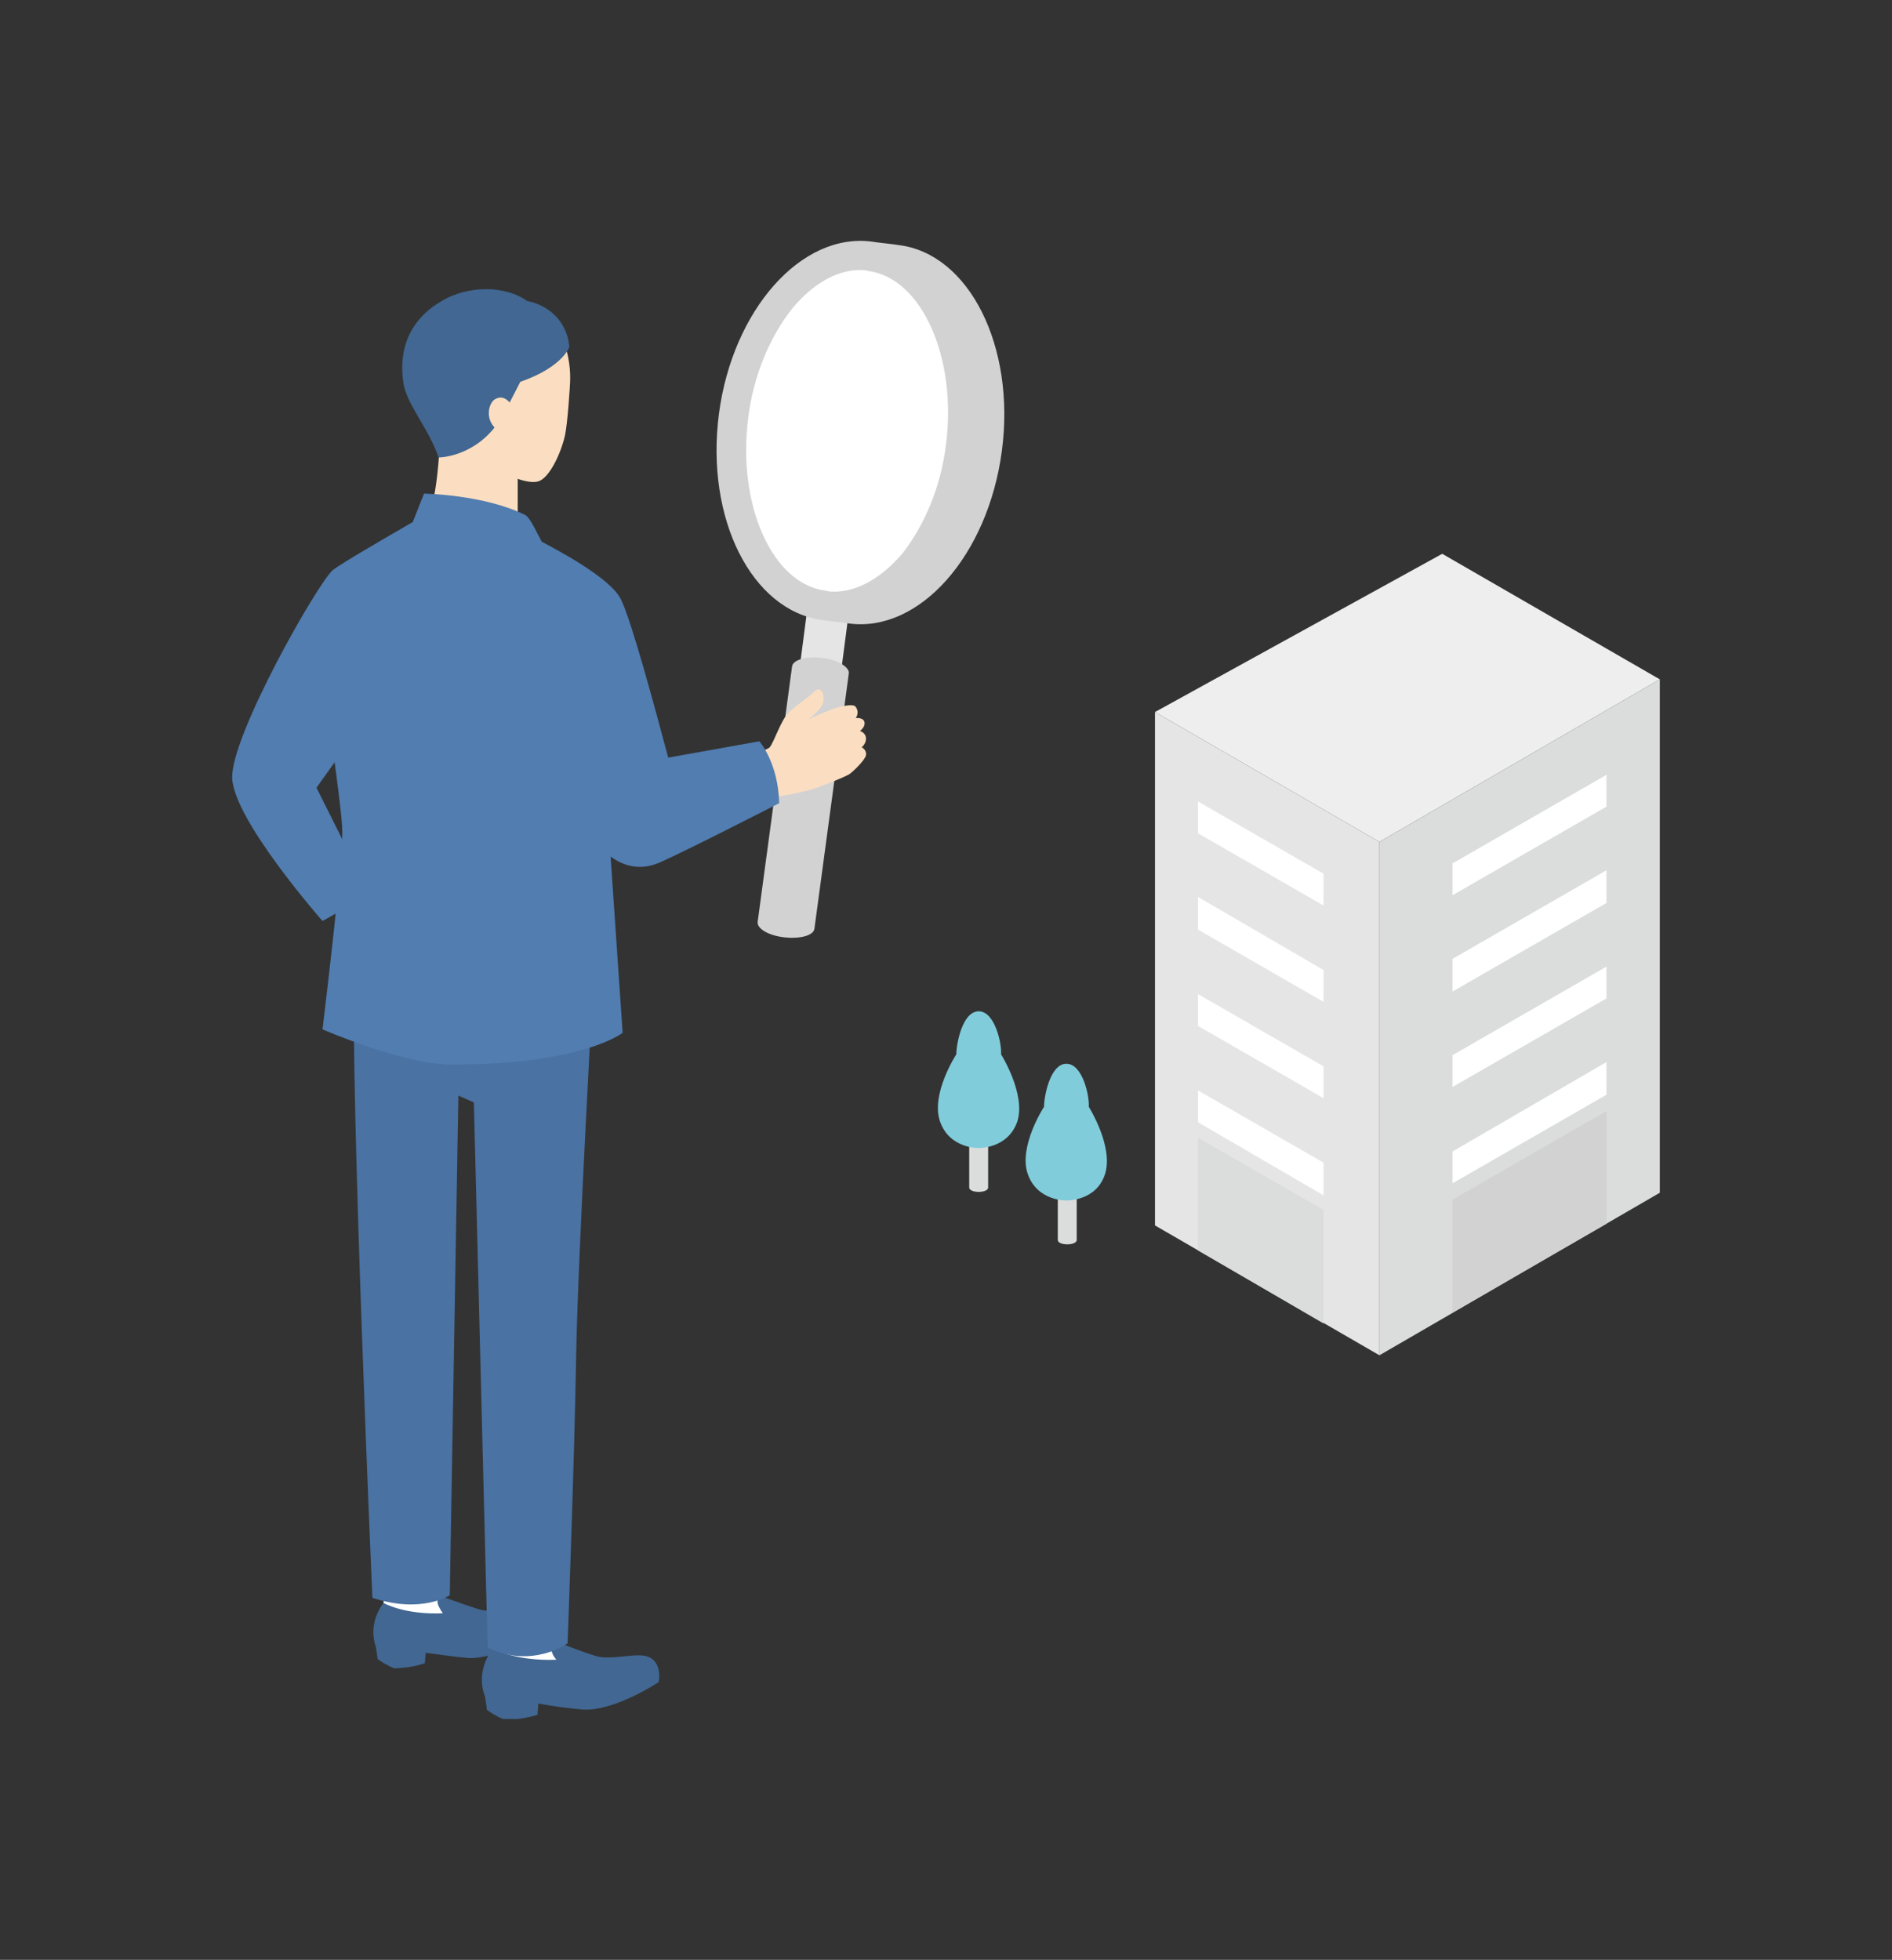
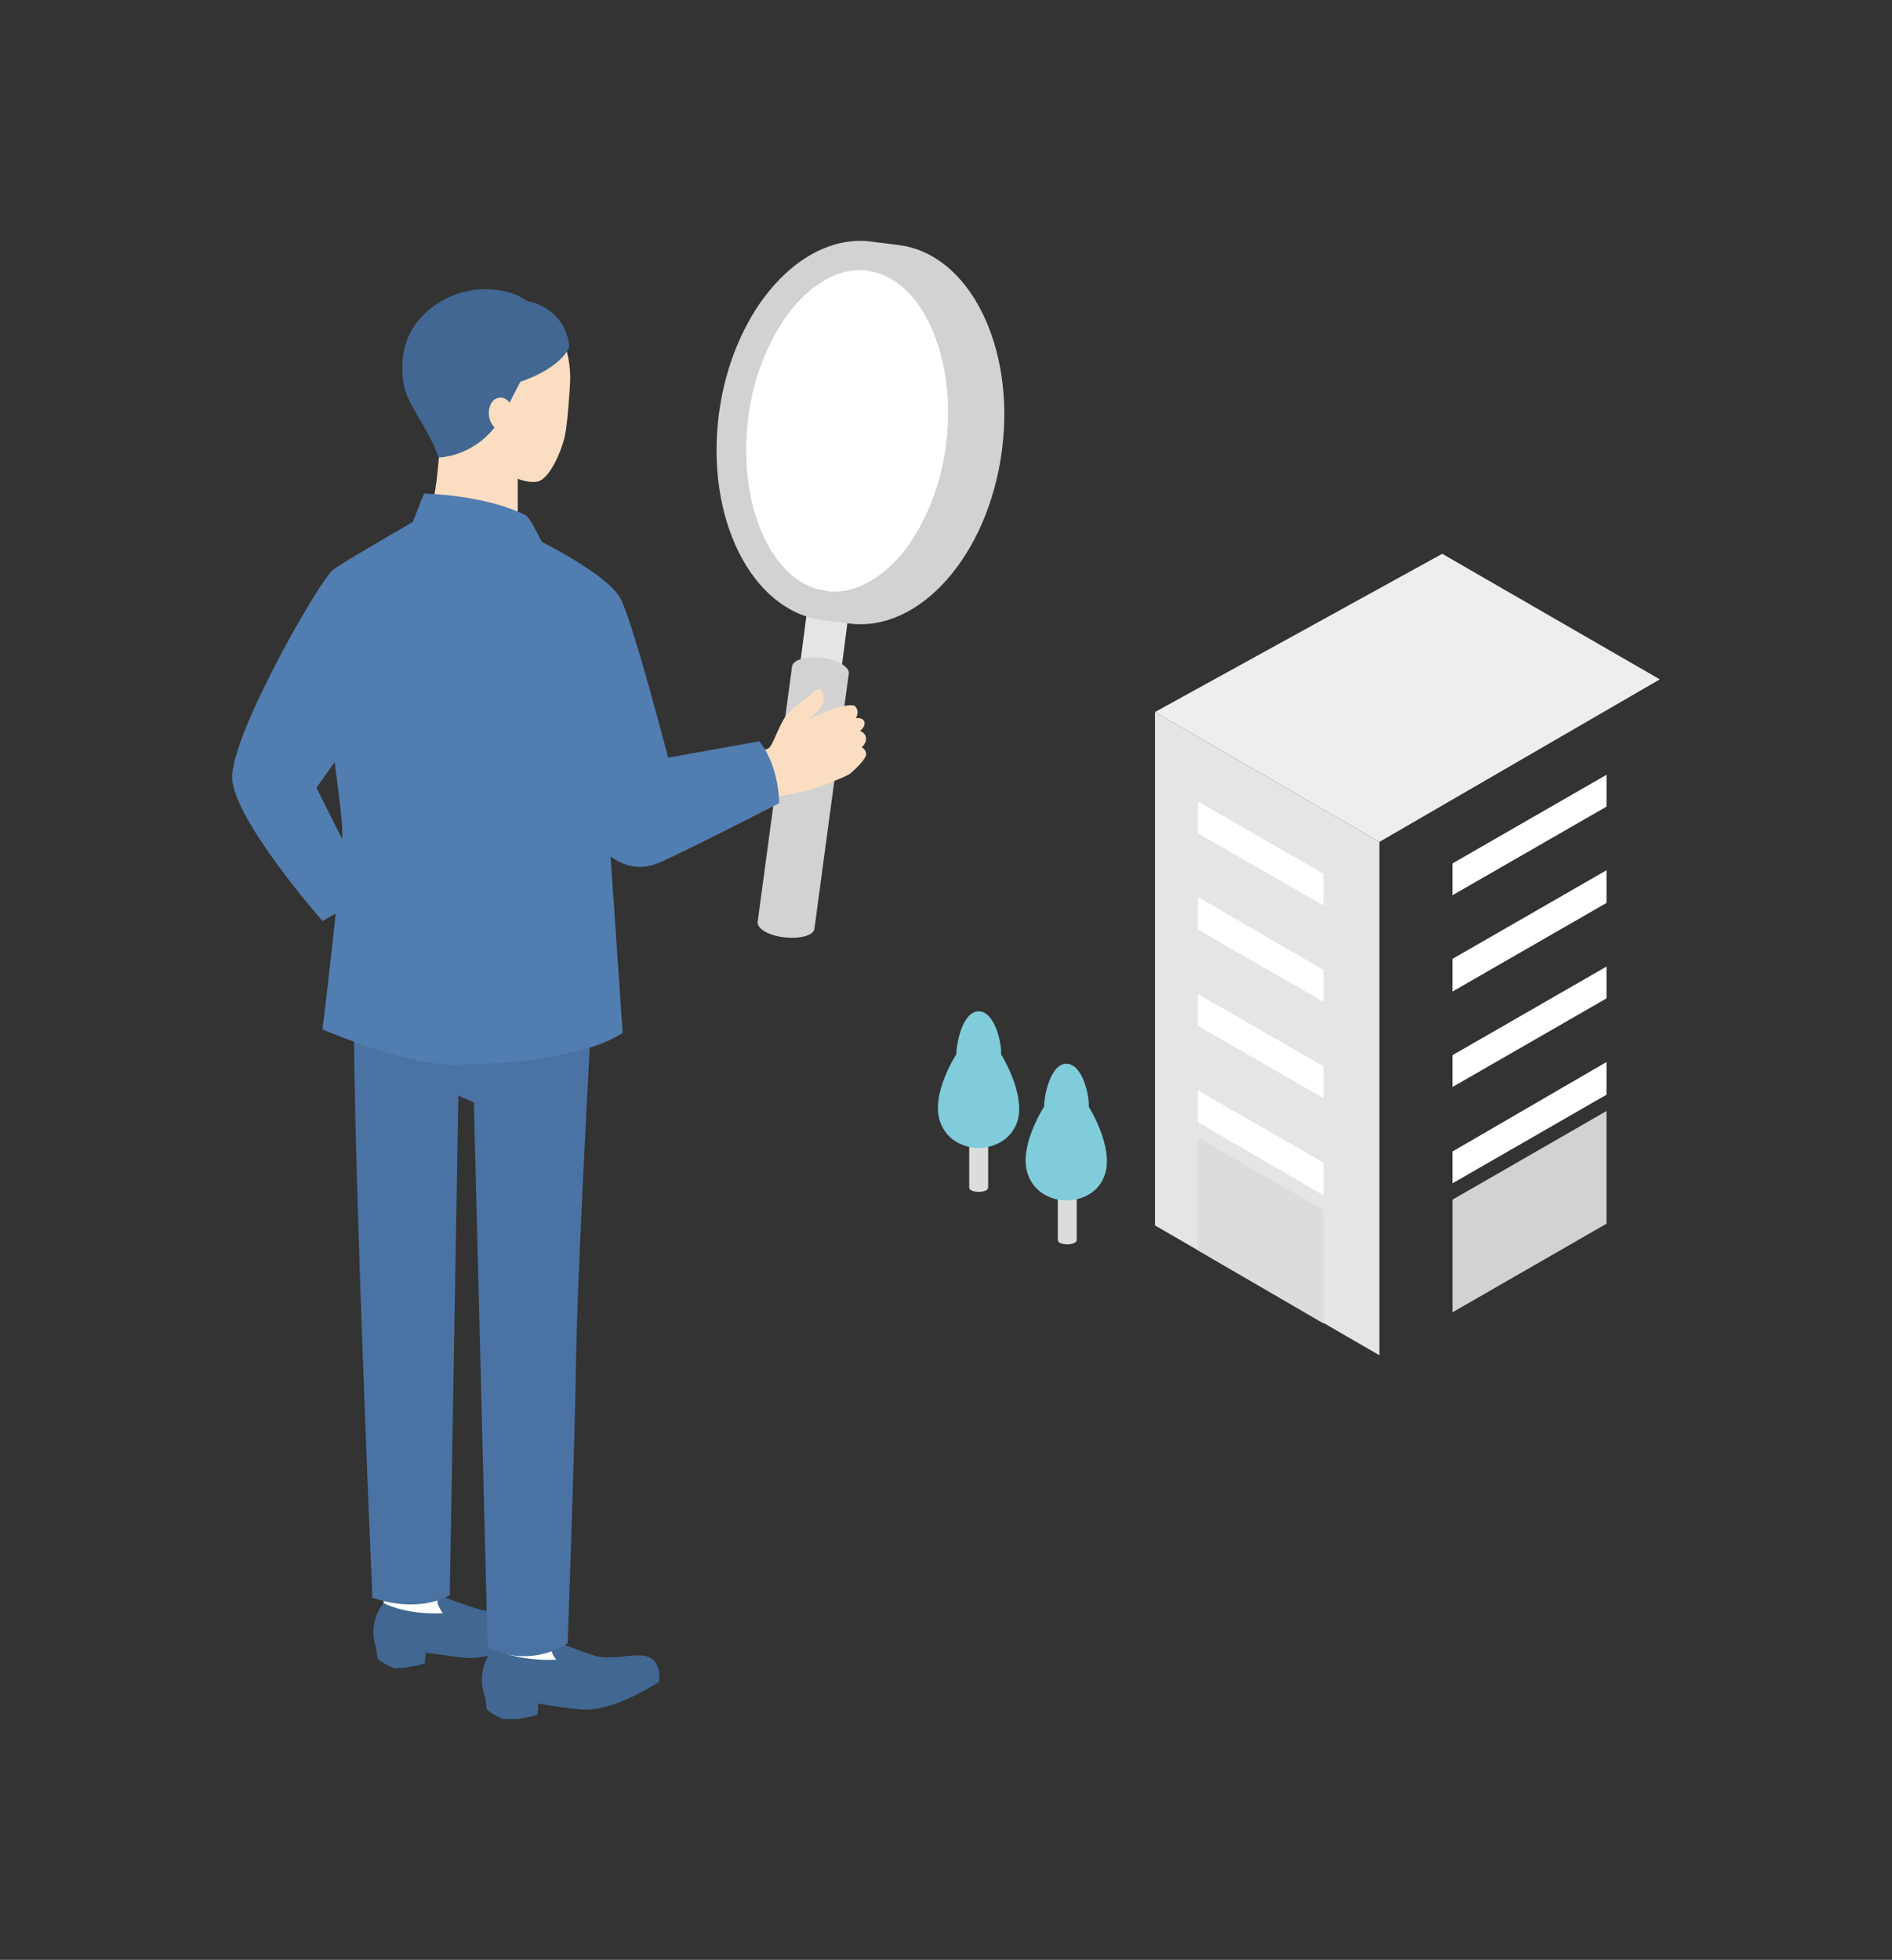
<svg xmlns="http://www.w3.org/2000/svg" xmlns:xlink="http://www.w3.org/1999/xlink" xml:space="preserve" viewBox="0 0 220 227.9">
  <rect x="0" y="0" width="220" height="227.9" fill="#333333" stroke="none" />
  <defs>
    <path id="a" d="M27 28h166v171.9H27z" />
  </defs>
  <clipPath id="b">
    <use xlink:href="#a" style="overflow:visible" />
  </clipPath>
  <path d="M112.7 131.4v6.7c0 .3.5.5 1.1.5s1.1-.2 1.1-.5v-6.7z" style="clip-path:url(#b);fill:#dbdcdc" />
  <path d="M113.8 133.5s-3.4.1-4.5-3.1 1.9-7.8 1.9-7.8c0-1.2.7-5 2.6-5s2.7 3.8 2.6 5c0 0 2.9 4.6 1.9 7.8-1.1 3.2-4.5 3.1-4.5 3.1" style="clip-path:url(#b);fill:#80ccda" />
  <path d="M123 137.5v6.7c0 .3.5.5 1.1.5s1.1-.2 1.1-.5v-6.7z" style="clip-path:url(#b);fill:#dbdcdc" />
  <path d="M124 139.6s-3.4.1-4.5-3.1 1.9-7.8 1.9-7.8c0-1.2.7-5 2.6-5s2.7 3.8 2.6 5c0 0 2.9 4.6 1.9 7.8s-4.5 3.1-4.5 3.1" style="clip-path:url(#b);fill:#80ccda" />
  <path d="m193 79-25.3-14.6-33.4 18.4 26.1 15.1z" style="clip-path:url(#b);fill:#eeeeef" />
-   <path d="M160.4 97.9v59.7l32.6-18.9V79z" style="clip-path:url(#b);fill:#dbdcdc" />
  <path d="M134.3 82.8v59.7l26.1 15.1V97.9z" style="clip-path:url(#b);fill:#e5e5e6" />
  <path d="M153.9 153.9v-13.2l-14.6-8.4v13.1z" style="clip-path:url(#b);fill:#dbdcdc" />
  <path d="m153.9 105.3-14.6-8.4v-3.7l14.6 8.4zm0 11.2-14.6-8.4v-3.8l14.6 8.5zm0 11.2-14.6-8.4v-3.7l14.6 8.4zm0 11.3-14.6-8.5v-3.7l14.6 8.4zm15-38.6 17.9-10.3v3.7l-17.9 10.3zm0 11.1 17.9-10.3v3.8l-17.9 10.3zm0 11.2 17.9-10.3v3.7l-17.9 10.3zm0 11.2 17.9-10.4v3.8l-17.9 10.3z" style="clip-path:url(#b);fill:#fff" />
  <path d="M168.9 152.6v-13.1l17.9-10.3v13.1z" style="clip-path:url(#b);fill:#d2d2d3" />
  <path d="M94.5 66 93 77.5c-.1.6.9 1.2 2.3 1.3 1.3.2 2.5-.2 2.5-.7l1.5-11.5z" style="clip-path:url(#b);fill:#e5e5e6" />
  <path d="M95.6 76.5c-1.8-.2-3.4.2-3.5 1l-4 29.7c-.1.8 1.3 1.6 3.1 1.8s3.4-.2 3.5-1l4-29.7c.1-.7-1.3-1.6-3.1-1.8m8.9-48c-.5-.1-2.6-.3-3.1-.4-8.2-1.1-16.2 7.9-17.8 20-1.6 12.2 3.8 22.9 12 24 .5.1 2.6.3 3.1.4 8.2 1.1 16.2-7.9 17.8-20.1 1.6-12.1-3.8-22.9-12-23.9" style="clip-path:url(#b);fill:#d2d2d3" />
  <path d="M97 68.8c-.3 0-.6 0-.9-.1-6.3-.7-10.4-10-9.1-20.1.6-4.9 2.5-9.4 5.1-12.7 2.4-2.9 5.2-4.5 7.9-4.5.3 0 .6 0 .9.1 6.3.8 10.4 10.1 9.1 20.2-.6 4.9-2.5 9.4-5.1 12.7-2.4 2.8-5.2 4.4-7.9 4.4" style="clip-path:url(#b);fill:#fff" />
  <path d="M38.7 66.3C37 67.7 26.8 85.6 27 90.5s10.5 16.6 10.5 16.6L43 104l-6.2-12.4 6.2-8.7c0-.1-2.9-14.3-4.3-16.6" style="clip-path:url(#b);fill:#517db0" />
  <path d="M83.5 88.4s5.5-.9 6-1.5 1.3-3.1 2.1-3.9c.7-.8 1.9-1.5 3-2.5 1-1.1 1.6.8.8 1.8s-1.5 1.4-1.5 1.4 2.2-1 2.8-1.2c.5-.2 2.5-.8 2.8-.3.5.7 0 1.3 0 1.3s.8-.1 1 .4c.2.6-.5 1.1-.5 1.1s.7.2.7.9c0 .6-.5 1-.5 1s.6.3.5.9-1.5 1.9-1.9 2.2-4.1 1.8-5.2 2c-1.1.3-9.4 1.8-9.4 1.8z" style="clip-path:url(#b);fill:#fbdec1" />
  <path d="m51.1 182.9.3 3.3 2 1.9-2.8 1.4-6.1-1 .1-2.1.1-3.5z" style="clip-path:url(#b);fill:#fff" />
  <path d="M44.6 186.4s2.4 1.4 6.9 1.2c0 0-.4-.5-.6-1.1-.1-.5.1-1 .1-1s3.5 1.3 4.9 1.7c1.3.3 3.6-.2 4.9-.1 2.4.2 1.8 2.8 1.8 2.8s-4.7 3.1-8.2 2.9c-1.3-.1-3.3-.4-4.9-.6l-.1 1.2c-1.6.6-3.6.6-3.6.6-1.5-.7-1.9-1.1-1.9-1.1 0-.2-.2-1.4-.2-1.4-1-2.9.9-5.1.9-5.1" style="clip-path:url(#b);fill:#416792" />
  <path d="m64.2 188 .3 3.6 2.2 2-3 1.5-6.6-1.1.2-2.3V188z" style="clip-path:url(#b);fill:#fff" />
  <path d="M57.3 191.7s2.6 1.5 7.4 1.3c0 0-.5-.5-.6-1.2-.1-.6.1-1.1.1-1.1s3.7 1.5 5.2 1.9c1.4.4 3.8-.2 5.2-.1 2.6.2 2 3.1 2 3.1s-5.1 3.4-8.8 3.2c-1.4-.1-3.6-.4-5.2-.7l-.1 1.3c-1.8.6-3.8.6-3.8.6-1.6-.7-2.1-1.2-2.1-1.2 0-.2-.2-1.5-.2-1.5-1.2-3.1.9-5.6.9-5.6" style="clip-path:url(#b);fill:#416792" />
  <path d="M69.1 112.2s-1.9 33.6-2.1 45.2c-.2 12.4-1 33.7-1 33.7s-4.1 3-9.3.5l-1.6-63.4-1.8-.8-1 58.1s-3.3 2.2-9 .3c0 0-2.6-59.2-2.1-73.3l4.3-1.3 19-1z" style="clip-path:url(#b);fill:#4a72a2" />
  <path d="M51.1 52s-.2 6-1.6 9.1l6.9 2.6 3.8-2.6v-9L56 49.3z" style="clip-path:url(#b);fill:#fbdec1" />
  <path d="M57.7 54.2c.9 1 3.5 2.1 4.8 1.8 1.4-.3 2.8-3.5 3.2-5.4.3-1.4.6-5.8.6-6.6s.1-8.7-7.9-9.1c-8.3-.4-10.1 4.5-10.1 7.9 0 2.6 1.6 6.3 7.7 8.1 0 0 .9 2.3 1.7 3.3" style="clip-path:url(#b);fill:#fbdec1" />
  <path d="m88.3 86.2-10.6 1.9c-1.6-6-4.3-16-5.5-18.4-1.2-2.5-7.5-5.8-9.2-6.7-.6-1.1-1.3-2.7-1.9-3.1-4.8-2.4-11.8-2.5-11.8-2.5L48 60.7c-2.4 1.4-8.5 4.9-9.3 5.6-1 .9-1 4.8-1 9.8.1 6.5 2.1 17.5 2.1 20.7.1 3.2-2.3 22.9-2.3 22.9s9.4 4.1 15 4.1c15.3 0 19.9-3.7 19.9-3.7L71 99.6c1.2.9 3.2 1.8 5.7.7 3.4-1.5 13.9-6.9 13.9-6.9-.1-4.7-2.3-7.2-2.3-7.2" style="clip-path:url(#b);fill:#517db0" />
  <path d="m60.5 44.4-1.9 3.7-1 1.5c-2.8 3.6-6.6 3.6-6.6 3.6-1.2-3.5-3.7-6.1-4.1-8.7-.7-4.9 1.6-7.8 4.3-9.4 3.2-2 7.6-1.9 10.1-.1 2.5.5 4.6 2.3 4.9 5.3.1-.2-.5 2.3-5.7 4.1" style="clip-path:url(#b);fill:#416792" />
  <path d="M58.1 50.2c-1.9-1.2-1.3-3.4-.5-3.8 1.1-.6 1.8.6 1.8.6l.5.6-1.4 2.9z" style="clip-path:url(#b);fill:#fbdec1" />
</svg>